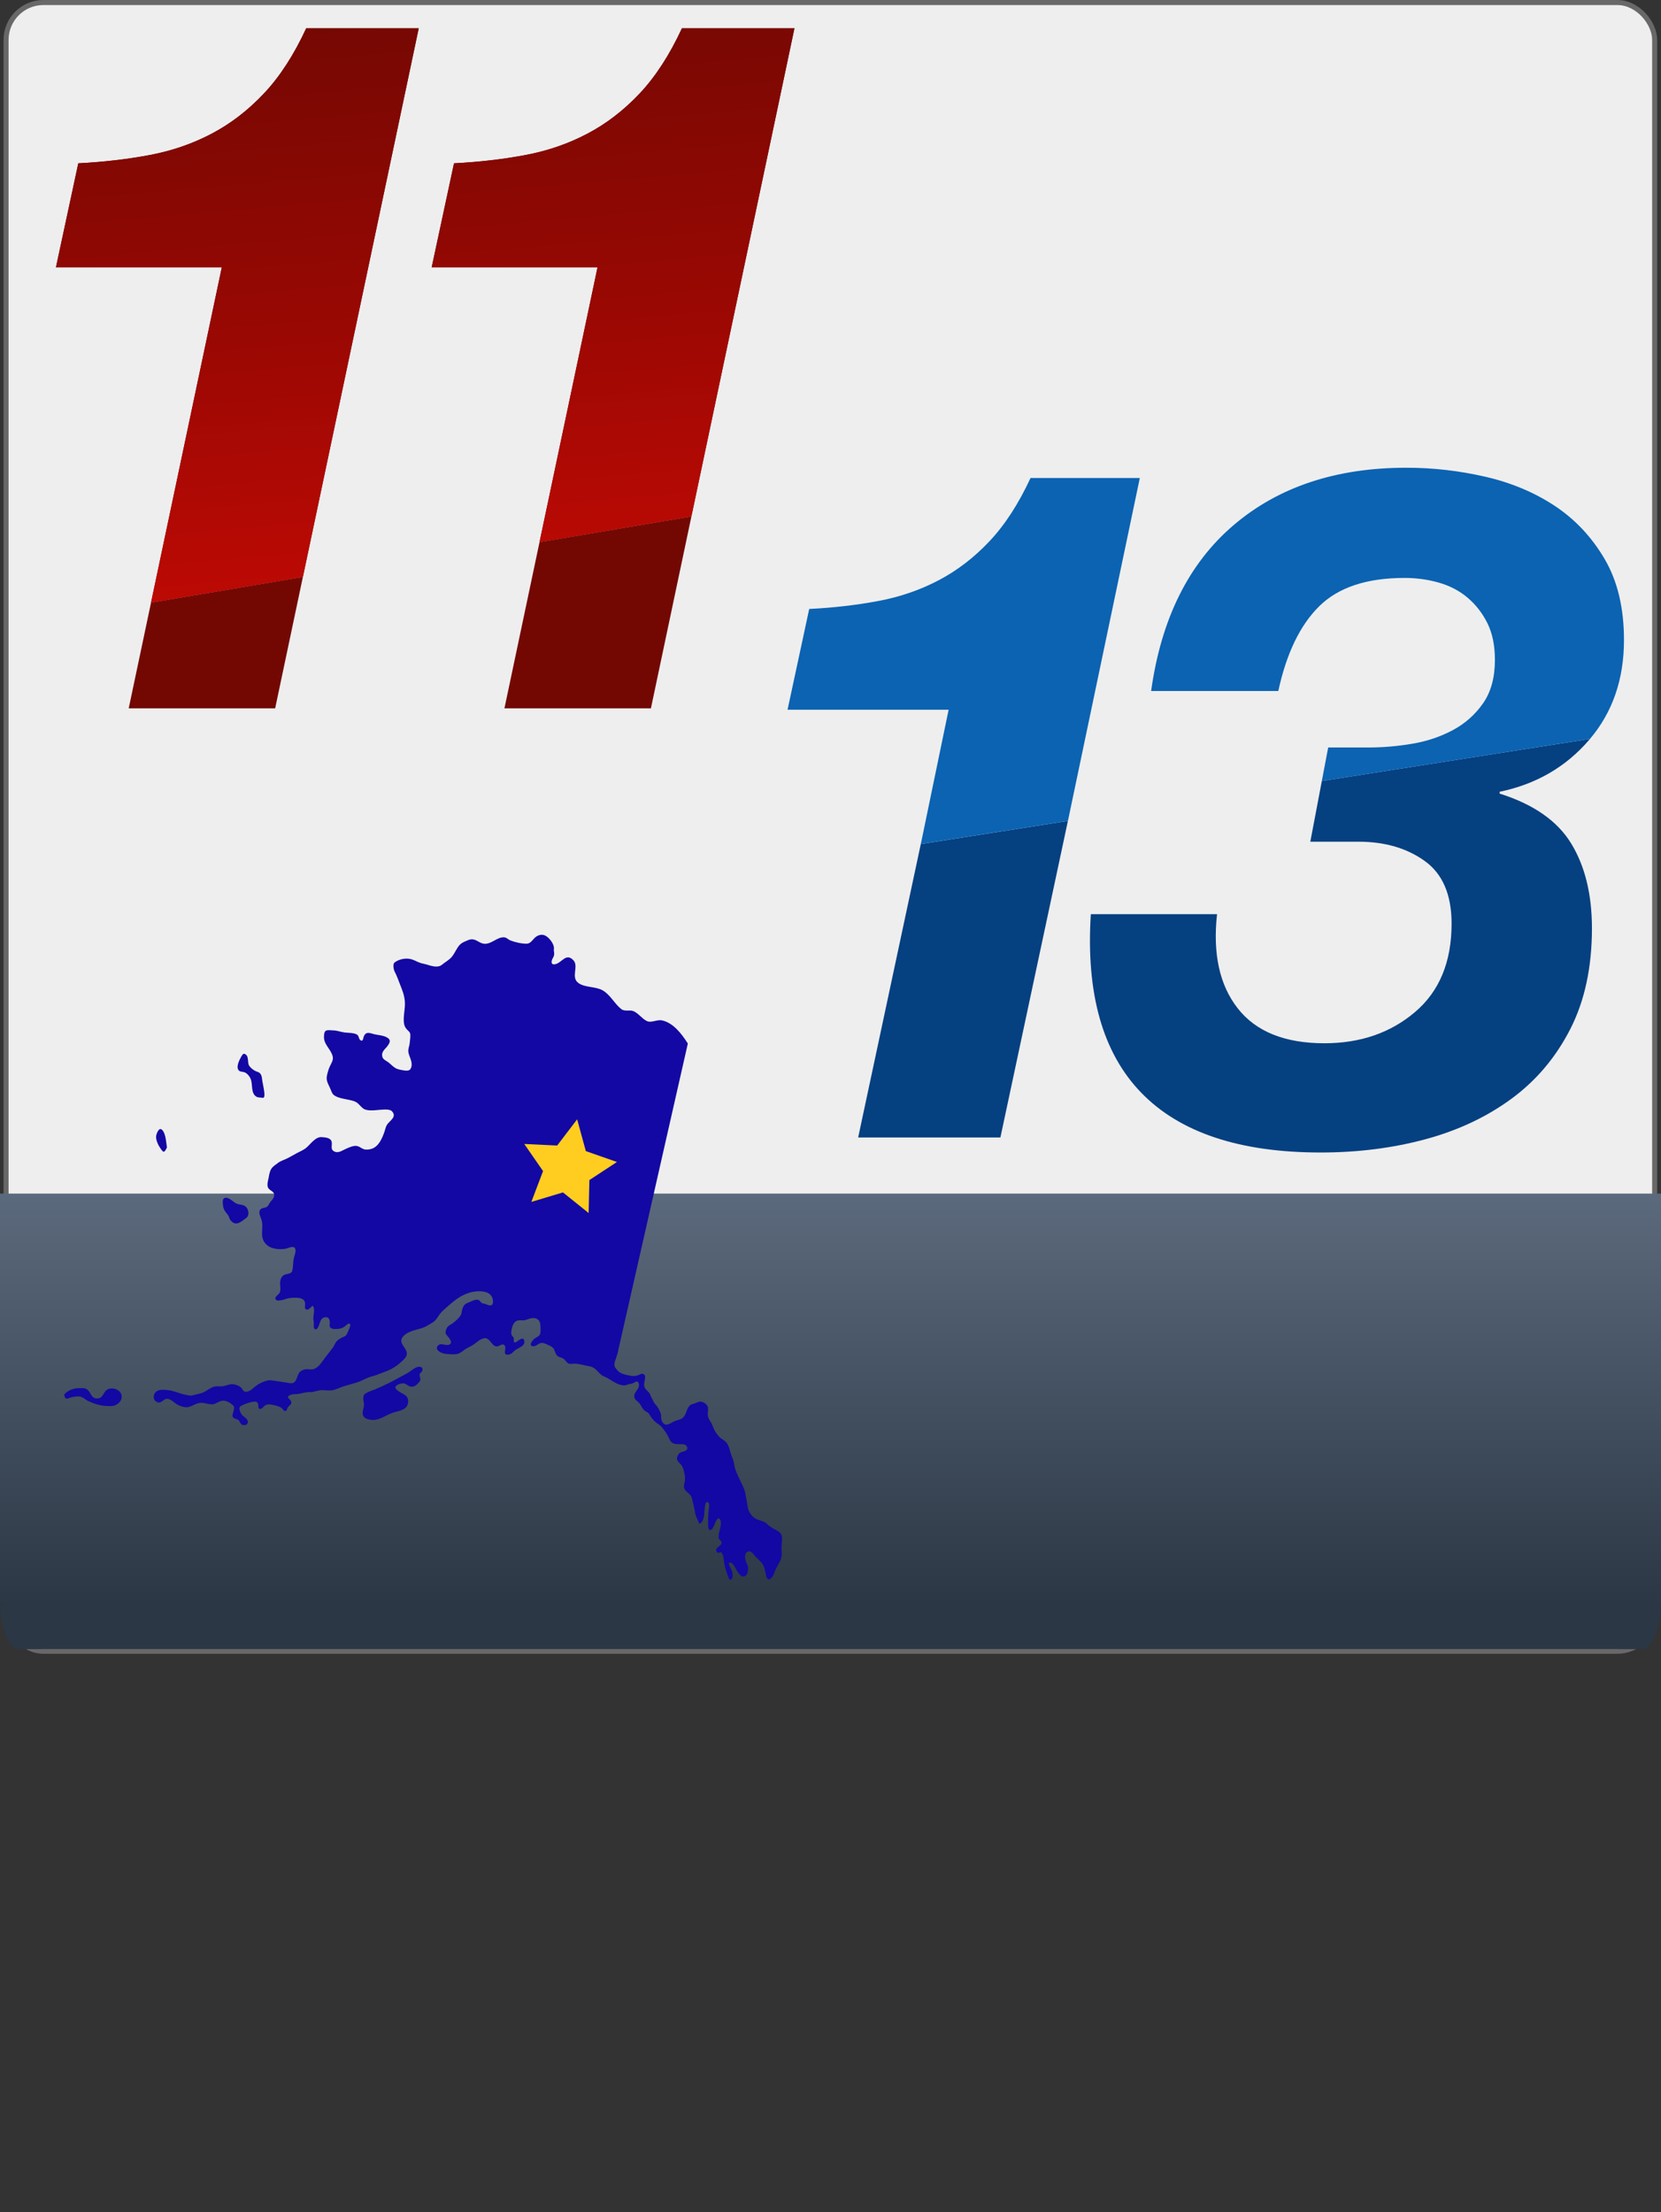
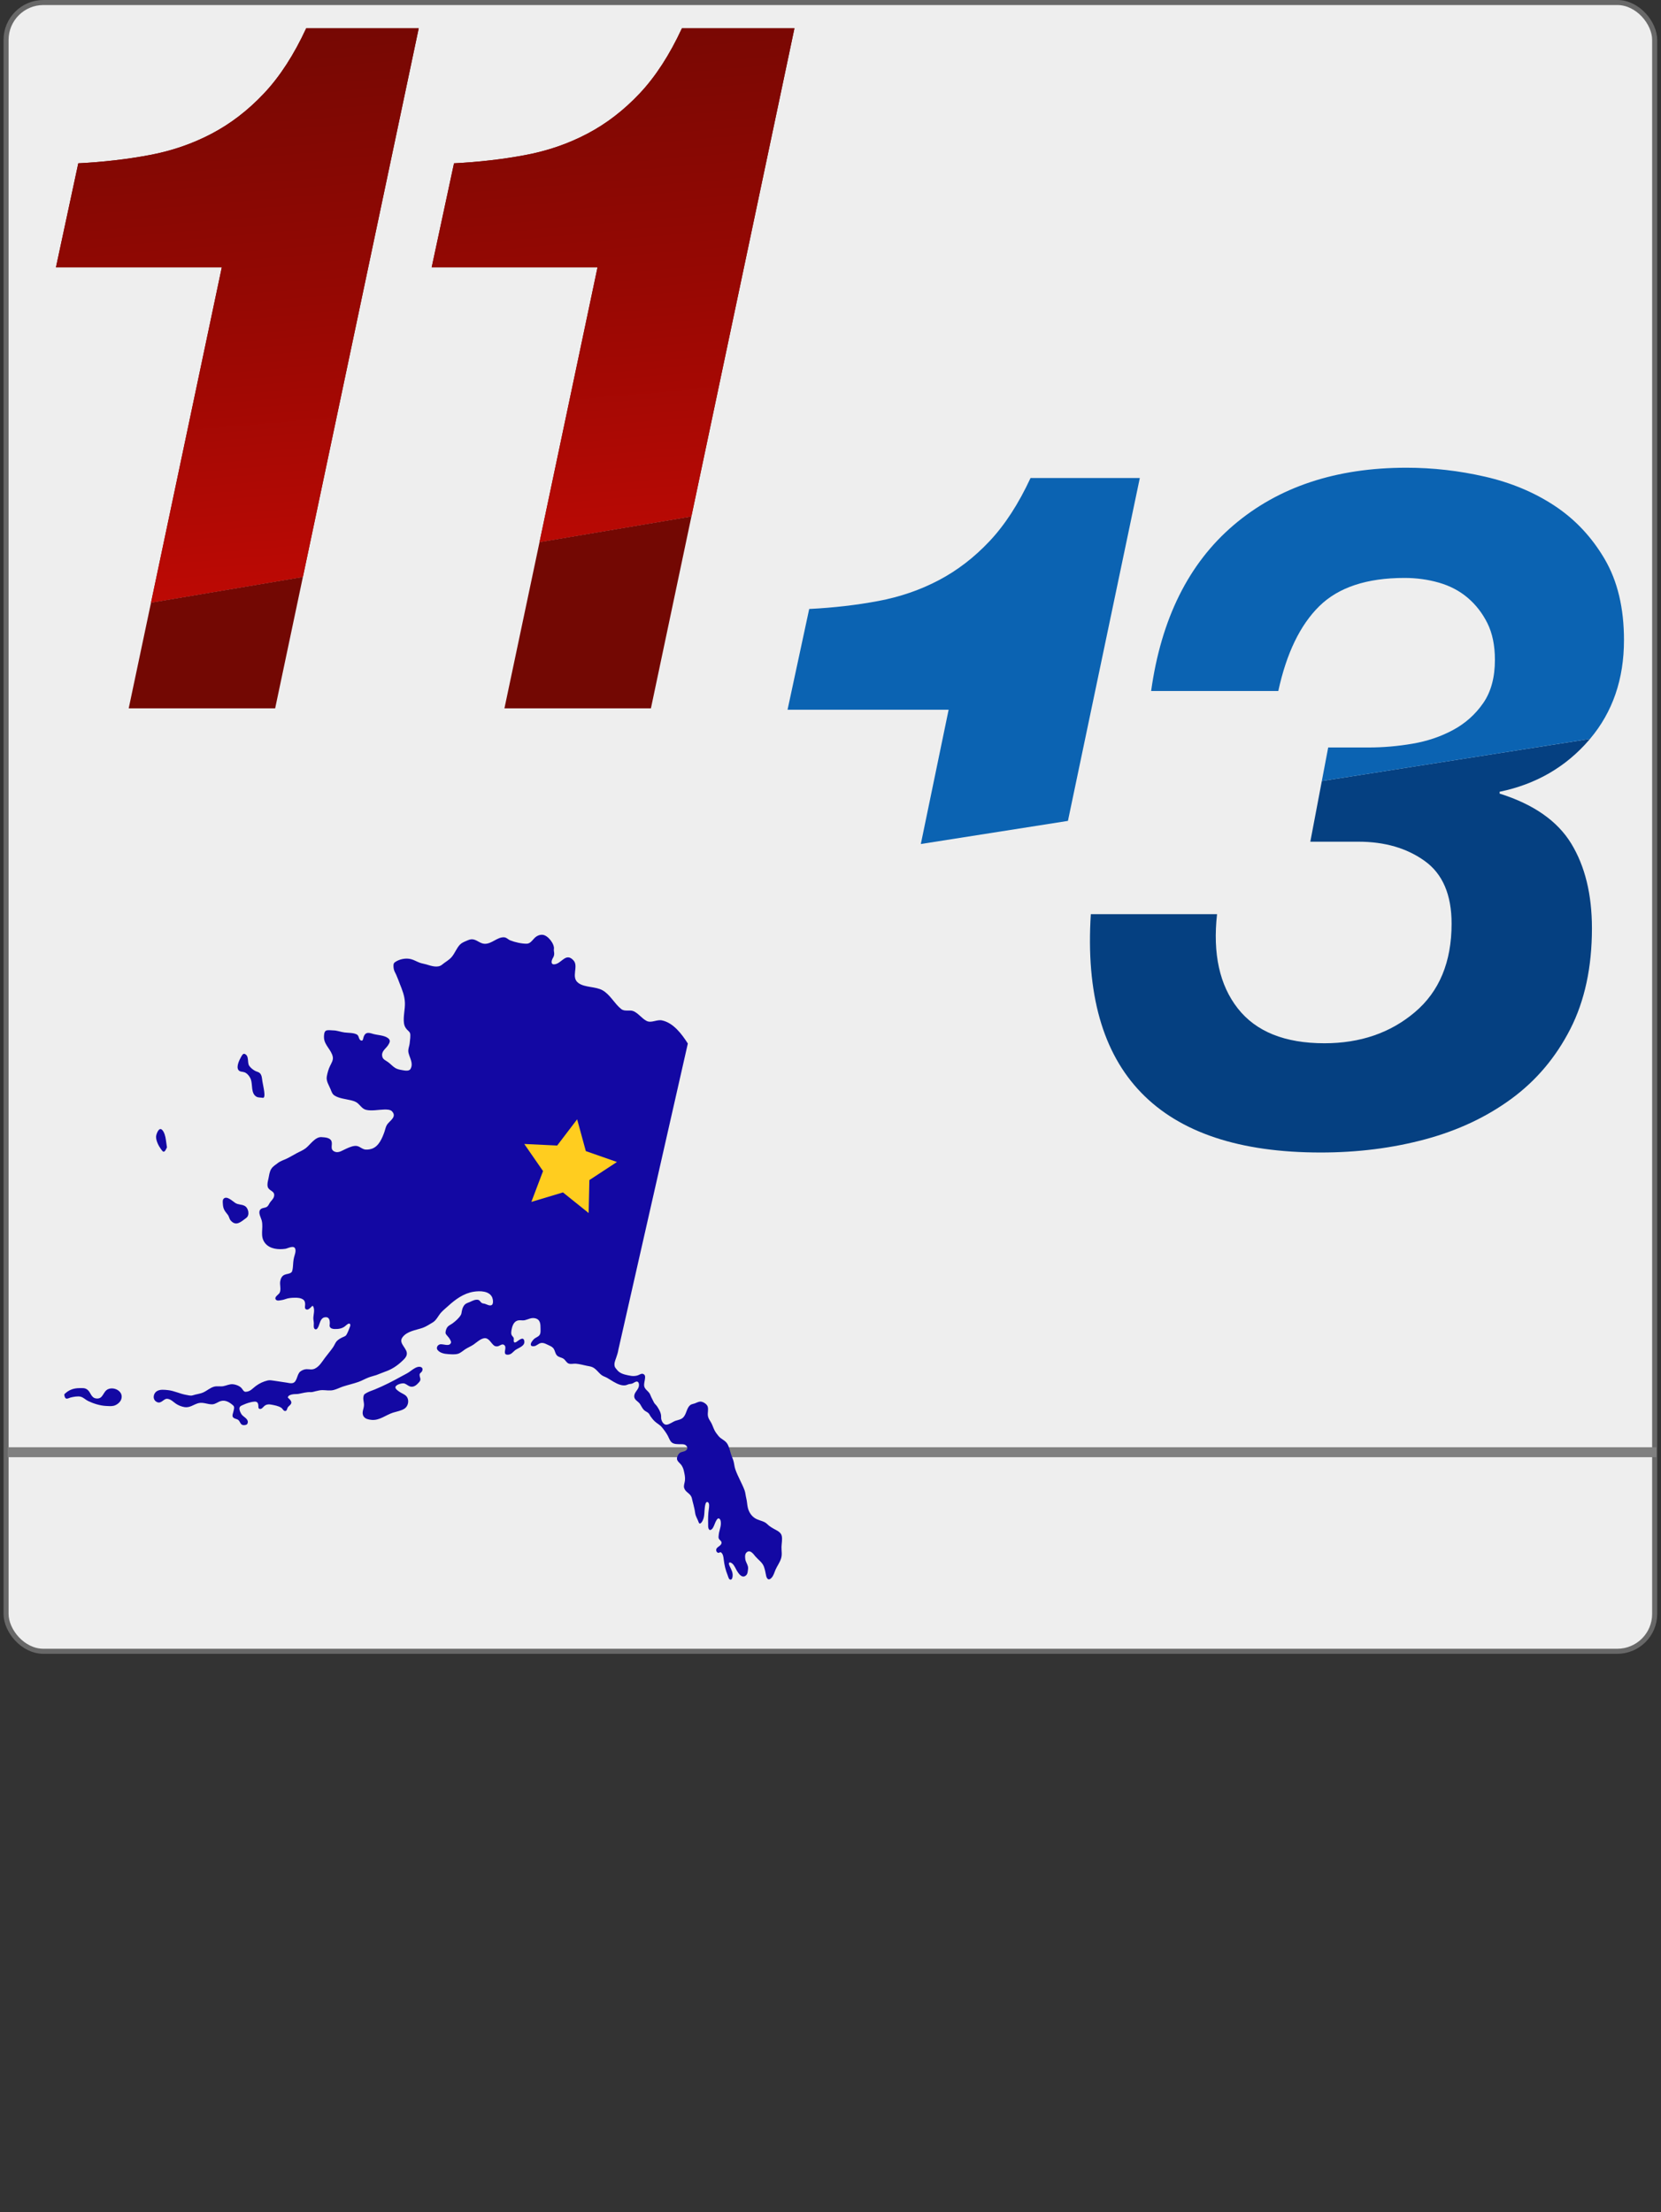
<svg xmlns="http://www.w3.org/2000/svg" xmlns:xlink="http://www.w3.org/1999/xlink" id="Layer_1" viewBox="0 0 500.74 666.84">
  <rect x="0" y="0" width="500.74" height="666.84" fill="#333333" stroke="none" />
  <defs>
    <style>.cls-1{fill:url(#linear-gradient);}.cls-1,.cls-2,.cls-3,.cls-4,.cls-5,.cls-6,.cls-7,.cls-8,.cls-9{stroke-width:0px;}.cls-10{fill:#eee;stroke:#686868;stroke-miterlimit:10;stroke-width:1.52px;}.cls-2{fill:url(#linear-gradient-2);}.cls-3{fill:url(#linear-gradient-3);}.cls-4{fill:gray;}.cls-5{fill:#730803;}.cls-6{fill:#0b63b2;}.cls-7{fill:#1308a3;}.cls-8{fill:#ffcd1f;}.cls-9{fill:#054081;}</style>
    <linearGradient id="linear-gradient" x1="180.55" y1="-5.32" x2="199.65" y2="217.51" gradientUnits="userSpaceOnUse">
      <stop offset="0" stop-color="#730803" />
      <stop offset=".41" stop-color="#970803" />
      <stop offset="1" stop-color="#d20a05" />
    </linearGradient>
    <linearGradient id="linear-gradient-2" x1="68.04" y1="3.56" x2="87.14" y2="226.38" xlink:href="#linear-gradient" />
    <linearGradient id="linear-gradient-3" x1="250.37" y1="358.79" x2="250.37" y2="527.77" gradientUnits="userSpaceOnUse">
      <stop offset="0" stop-color="#fff" />
      <stop offset="0" stop-color="#5c6a7d" />
      <stop offset=".74" stop-color="#2b3744" />
    </linearGradient>
  </defs>
  <rect class="cls-10" x="1.83" y=".76" width="497" height="497" rx="11.26" ry="11.26" />
  <path class="cls-5" d="m205.58,8.53c-3.71,8.01-7.95,14.55-12.72,19.62-4.78,5.08-10.04,9.13-15.79,12.15-5.75,3.03-11.99,5.18-18.71,6.44-6.73,1.27-13.89,2.1-21.49,2.49l-6.73,31.34h50l-17.49,82.85,45.78-7.74L239.5,8.53h-33.92Z" />
  <polygon class="cls-5" points="152.07 213.53 196.23 213.53 208.44 155.68 162.65 163.42 152.07 213.53" />
  <path class="cls-1" d="m205.58,8.53c-3.71,8.01-7.95,14.55-12.72,19.62-4.78,5.08-10.04,9.13-15.79,12.15-5.75,3.03-11.99,5.18-18.71,6.44-6.73,1.27-13.89,2.1-21.49,2.49l-6.73,31.34h50l-17.49,82.85,45.78-7.74L239.5,8.53h-33.92Z" />
  <polygon class="cls-5" points="38.8 213.53 82.95 213.53 91.31 173.92 45.53 181.66 38.8 213.53" />
  <path class="cls-5" d="m92.31,8.53c-3.71,8.01-7.94,14.55-12.72,19.62-4.78,5.08-10.04,9.13-15.79,12.15-5.75,3.03-11.99,5.18-18.71,6.44-6.73,1.27-13.89,2.1-21.49,2.49l-6.73,31.34h50l-21.34,101.09,45.78-7.74L126.23,8.53h-33.92Z" />
  <path class="cls-2" d="m92.31,8.53c-3.71,8.01-7.94,14.55-12.72,19.62-4.78,5.08-10.04,9.13-15.79,12.15-5.75,3.03-11.99,5.18-18.71,6.44-6.73,1.27-13.89,2.1-21.49,2.49l-6.73,31.34h50l-21.34,101.09,45.78-7.74L126.23,8.53h-33.92Z" />
  <path class="cls-9" d="m452.09,239.24v-.57c10.98-2.27,19.97-7.48,26.98-15.62.09-.11.18-.22.27-.32l-80.85,12.7-3.47,18.29h14.48c7.95,0,14.62,1.94,20.02,5.82,5.4,3.88,8.09,10.18,8.09,18.88,0,11.55-3.69,20.45-11.07,26.69-7.38,6.25-16.47,9.37-27.26,9.37-11.93,0-20.64-3.5-26.13-10.51-5.49-7-7.57-16.47-6.25-28.4h-38.05c-1.51,23.85,3.55,41.79,15.19,53.81,11.64,12.02,29.68,18.03,54.1,18.03,11.17,0,21.68-1.33,31.52-3.98,9.84-2.65,18.5-6.72,25.98-12.21,7.48-5.49,13.39-12.49,17.75-21.01,4.35-8.52,6.53-18.64,6.53-30.38,0-10.22-2.09-18.74-6.25-25.56-4.17-6.82-11.36-11.83-21.58-15.05Z" />
  <path class="cls-6" d="m489.58,192.95c0-9.66-1.94-17.79-5.82-24.42-3.88-6.62-8.9-11.97-15.05-16.04-6.15-4.07-13.16-7-21.01-8.8-7.86-1.8-15.76-2.7-23.71-2.7-21.2,0-38.58,5.78-52.11,17.32-13.54,11.55-21.82,28.21-24.85,49.98h38.34c2.46-11.36,6.58-19.88,12.35-25.56,5.77-5.68,14.34-8.52,25.7-8.52,3.59,0,7.05.47,10.36,1.42,3.31.95,6.2,2.46,8.66,4.54,2.46,2.09,4.45,4.64,5.96,7.67,1.51,3.03,2.27,6.72,2.27,11.07,0,5.3-1.18,9.66-3.55,13.06-2.37,3.41-5.4,6.11-9.09,8.09-3.69,1.99-7.76,3.36-12.21,4.12-4.45.76-8.85,1.14-13.2,1.14h-12.21l-1.92,10.11,80.85-12.7c6.82-8.08,10.24-18.01,10.24-29.78Z" />
-   <polygon class="cls-9" points="258.71 342.88 301.59 342.88 321.94 247.46 277.59 254.43 258.71 342.88" />
  <path class="cls-6" d="m310.67,144.1c-3.6,7.76-7.72,14.11-12.35,19.03-4.64,4.93-9.75,8.85-15.33,11.78-5.59,2.94-11.64,5.02-18.17,6.25-6.53,1.23-13.49,2.04-20.87,2.41l-6.53,30.38h48.56l-8.38,40.47,44.35-6.97,21.67-103.36h-32.94Z" />
  <rect class="cls-4" x="2.33" y="436.26" width="497" height="3" />
-   <path class="cls-3" d="m0,359.8v122.68c0,8.05,2.53,14.63,5.63,14.63h489.49c3.1,0,5.63-6.58,5.63-14.63v-122.68H0Z" />
  <path class="cls-7" d="m207.36,314.56c-1.78-2.79-4.31-6.22-7.78-6.97-1.55-.34-3.21.89-4.65.16-1.44-.74-2.45-2.28-3.93-2.93-1.19-.52-2.63.21-3.73-.66-2.07-1.65-3.3-4.33-5.63-5.65-2.1-1.18-5.35-.78-7.27-2.19-2.38-1.74.18-5-1.48-6.82-2.11-2.31-3.37.43-5.15,1.05-1.71.59-1.72-.72-1-1.88.65-1.06.13-1.95.24-2.53.28-1.51-1.76-4.2-3.39-4.35-.96-.09-1.86.36-2.51,1.04-.64.67-1.24,1.61-2.27,1.64-1.5.03-3.59-.44-4.98-1-.7-.28-1.1-.9-1.92-.93-2.02-.08-3.64,2-5.77,1.96-1.45-.03-2.42-1.31-3.81-1.36-.59-.02-1.13.22-1.66.45-.68.29-1.47.6-2,1.15-1.03,1.07-1.52,2.57-2.48,3.71-.81.97-1.96,1.53-2.92,2.34-1.29,1.08-3.26.38-4.81-.09-.61-.18-1.25-.26-1.85-.47-.91-.32-1.76-.86-2.69-1.1-1.61-.42-3.56-.02-4.9.95-.52.37-.41,1.19-.35,1.76.07.72.44,1.3.75,1.95.41.89.73,1.82,1.09,2.73.75,1.89,1.49,3.67,1.56,5.76.07,2.03-.55,4.09-.29,6.13.1.76.38,1.35.89,1.92.27.31.76.65.92,1.04.27.65,0,2.24-.07,2.99-.1,1.08-.62,1.95-.36,3.04.38,1.58,1.5,3.14.62,4.78-.45.84-1.79.52-2.53.4-.7-.12-1.43-.26-2.05-.62-.81-.48-1.48-1.28-2.26-1.83-.6-.43-1.44-.75-1.66-1.52-.46-1.67.93-2.35,1.71-3.53.56-.86.84-1.55-.09-2.2-1.2-.84-3.08-.82-4.47-1.23-.57-.17-1.29-.42-1.89-.21-.56.2-.86.86-.99,1.39-.1.39-.14,1.05-.74.81-.73-.29-.52-1.4-1.21-1.79-1.02-.57-2.6-.47-3.73-.62-1.22-.15-2.24-.63-3.5-.63-.61,0-1.59-.21-2.15.12-.56.34-.58,1.59-.54,2.18.14,2.19,2.24,3.57,2.65,5.7.18.96-.42,1.88-.82,2.7-.49,1-.77,2.04-.98,3.13-.28,1.43.62,2.67,1.13,3.92.28.7.5,1.44,1.16,1.87,1.37.9,3.34,1.06,4.92,1.44.77.19,1.5.39,2.12.92.81.7,1.38,1.7,2.5,1.97,1.68.41,3.81-.06,5.56-.09.66-.01,1.72,0,2.22.5,1.67,1.72-.71,2.88-1.48,4.1-.4.64-.52,1.45-.77,2.15-.69,1.93-1.71,4.43-3.88,5.1-.64.2-1.62.35-2.28.12-1.08-.37-1.55-1.12-2.81-1-1.07.11-2.35.74-3.31,1.21-.89.44-1.83.97-2.84.46-1.38-.7-.43-2.02-.84-3.1-.42-1.11-2.03-1.15-3.02-1.22-1.88-.13-3.41,2.32-4.74,3.34-.79.61-1.72.98-2.6,1.44-1.06.56-2.08,1.2-3.17,1.72-.87.41-1.88.71-2.64,1.31-.71.56-1.46.96-1.97,1.75-.56.88-.66,2-.87,3-.17.78-.44,1.7-.18,2.5.41,1.24,2.27,1.13,1.87,2.82-.2.83-.84,1.23-1.28,1.92-.28.44-.46.98-.94,1.25-.65.37-1.54.21-1.99.89-.62.91.31,2.37.52,3.28.56,2.38-.67,4.65,1.01,6.75,1.42,1.78,4.03,1.99,6.1,1.69.68-.1,2.56-1.17,2.97-.03.28.79-.13,1.76-.33,2.52-.26.99-.28,1.88-.36,2.88-.03.38-.14,1.45-.43,1.7-.65.56-1.32.44-2.07.75-.85.35-1.21,1.18-1.34,2.03-.16,1.05.32,2.37-.15,3.38-.28.59-1.78,1.31-1.16,2.08.31.38.79.3,1.21.24.54-.08,1.03-.15,1.54-.34,1.01-.38,1.88-.44,2.94-.46.83-.02,1.86.05,2.57.57.54.4.62,1.11.56,1.73-.04.38-.15.95.25,1.18.61.33,1.15-.27,1.54-.64.09-.08.33-.38.47-.38.15,0,.29.39.32.5.3.99-.03,2-.09,3-.04.57.12,1.12.14,1.69.02.52-.21,1.57.4,1.85.55.26.93-.65,1.08-1.02.44-1.06.59-2.51,2.03-2.6.21-.01.44,0,.63.09.65.33.71,1.25.67,1.88-.02.29-.11.63.02.91.25.54.88.65,1.41.67,1.09.04,2.18-.1,3.07-.76.29-.22,1.16-1.13,1.53-.81.27.23.15.63.04.91-.29.77-.63,1.7-1.05,2.4-.26.44-.76.56-1.2.77-.59.28-1.18.61-1.64,1.07-.53.54-.75,1.28-1.17,1.89-.77,1.13-1.68,2.15-2.49,3.25-.86,1.16-1.68,2.6-3.06,3.24-.85.39-1.59.14-2.48.15-.62,0-1.37.32-1.86.7-1.09.84-.89,3.19-2.36,3.5-.58.13-1.19-.07-1.77-.15-1.24-.18-2.47-.39-3.71-.56-.68-.09-1.36-.25-2.04-.08-1.33.33-2.44.85-3.55,1.67-1.06.79-1.61,1.65-3.02,1.74-.68.05-.95-.83-1.37-1.22-.64-.61-1.69-1.01-2.57-1.07-.99-.06-1.86.41-2.81.59-.92.17-1.89-.09-2.79.15-1.22.33-2.13,1.22-3.26,1.73-1.02.46-2.1.52-3.14.87-.7.23-1.35-.01-2.06-.13-1.88-.32-3.54-1.23-5.47-1.43-1.07-.11-2.44-.29-3.39.36-1.13.77-1.28,2.58.07,3.23,1.39.67,2.01-1.15,3.25-.96,1,.16,1.66.89,2.44,1.44.78.54,1.74.91,2.68,1.06,1.57.24,2.72-.82,4.15-1.2,1.45-.38,2.82.44,4.25.35.89-.06,1.62-.72,2.46-.97,1.46-.44,2.75.41,3.79,1.34.49.45.16,1.26.02,1.91-.09.41-.34.99-.21,1.39.21.66,1.12.67,1.61.98.69.44.66,1.53,1.6,1.62.18.02.38,0,.56-.03.29-.05.57-.13.69-.41.54-1.23-.86-1.84-1.54-2.53-.26-.27-.46-.63-.61-.97-.23-.51-.47-1.33.06-1.75.25-.2.57-.31.86-.44.45-.2.91-.39,1.39-.54.64-.2,1.31-.37,1.98-.41.78-.04,1.09.36,1.15,1.17.03.34-.07.89.35,1.01.65.2,1.05-.51,1.46-.86.53-.45,1.22-.58,1.89-.45,1.07.2,2.31.38,3.24,1,.42.28.72,1.21,1.39.9.29-.13.36-.68.49-.94.32-.61,1.38-1,1.08-1.84-.12-.34-.39-.62-.64-.87-.18-.18-.44-.26-.33-.54.21-.54,1-.71,1.5-.79.57-.09,1.15-.03,1.71-.13,1.17-.21,2.43-.6,3.63-.52.54.04,1.03-.19,1.55-.29.68-.14,1.31-.33,2.02-.32,1.16.01,2.22.26,3.39-.04.97-.25,1.85-.73,2.79-1.04,1.53-.5,3.09-.84,4.61-1.37,1.05-.37,2-.93,3.03-1.33.8-.32,1.63-.49,2.43-.76.87-.3,1.69-.7,2.57-1,2.02-.68,3.74-1.81,5.3-3.32.54-.52,1.04-.97,1.25-1.71.55-1.95-2.73-3.44-1.23-5.39,1.4-1.83,3.98-2.1,6-2.79,1.07-.37,2.1-1.07,3.07-1.64,1.17-.69,1.68-2.06,2.59-3.05.63-.68,1.34-1.24,2.03-1.87,2.23-2.03,4.7-3.87,7.76-4.35,1.83-.29,4.71-.29,5.58,1.74.23.54.45,2.02-.22,2.31-.65.28-1.41-.24-2.03-.42-.27-.08-.58-.07-.83-.2-.54-.29-.63-.93-1.32-1.01-.86-.09-1.6.35-2.35.68-.36.16-.75.26-1.1.46-.8.46-1.15,1.44-1.32,2.29-.08.38-.08.78-.28,1.13-.57.99-1.6,1.88-2.5,2.55-.46.34-1.08.6-1.47,1.02-.39.42-.61,1.14-.66,1.7-.04.42.23.69.49.99.36.41.74.86.97,1.35.08.18.26.53.2.73-.44,1.42-2.44.29-3.38.56-.74.22-1.18,1.08-.65,1.72.76.91,2.06,1.14,3.18,1.21.92.06,2.04.16,2.93-.1.82-.24,1.46-.88,2.16-1.34.83-.54,1.77-.9,2.59-1.47.92-.64,2.28-1.96,3.5-1.89,1.17.07,1.81,1.61,2.64,2.22.45.33,1.05.33,1.53.08.39-.2.95-.58,1.39-.33,1.02.57.09,1.86.41,2.66.14.36.66.37.98.34.92-.09,1.36-.8,2.02-1.33.97-.76,3.25-1.25,2.74-2.99-.35-1.21-1.75.11-2.25.42-.23.13-.63.4-.81.06-.2-.37.05-.83-.1-1.21-.15-.38-.54-.6-.66-1-.12-.39-.08-.82-.02-1.22.17-1.01.5-2.3,1.45-2.84.9-.51,1.73-.07,2.65-.3,1.07-.26,1.9-.83,3.06-.56,1.63.38,1.61,1.81,1.62,3.17,0,.6.08,1.28-.26,1.82-.38.62-1.21.78-1.72,1.28-.37.36-1.27,1.38-.85,1.95.19.25.61.22.88.19.79-.09,1.28-.8,2.06-.95.91-.17,1.71.39,2.51.74.54.24,1.08.52,1.39,1.04.38.63.42,1.42.95,1.97.54.56,1.37.57,1.99,1,.58.4.87,1.21,1.57,1.45.65.22,1.47-.03,2.15.03,1.07.09,2.1.37,3.14.6.61.14,1.26.19,1.84.45,1.09.49,1.78,1.61,2.7,2.34.54.42,1.2.57,1.78.91,1.24.72,2.47,1.63,3.85,2.05.56.17,1.18.26,1.77.13.3-.07.56-.23.86-.31.38-.1.79-.07,1.14-.23.42-.19,1.24-.87,1.67-.39.33.38.3.98.18,1.43-.28,1.01-1.29,1.65-1.35,2.74-.07,1.25,1.2,1.57,1.77,2.48.35.56.72,1.34,1.19,1.79.4.38.98.56,1.36.95.25.25.37.59.56.88.37.54.85,1.14,1.33,1.58.67.63,1.53,1.03,2.12,1.75.63.76,1.31,1.68,1.78,2.55.34.64.62,1.54,1.18,2.02.71.61,1.93.53,2.82.54.8,0,1.49.06,1.85.88.2.46-.16.92-.55,1.13-.45.24-.98.27-1.45.49-.53.25-.82.79-1,1.33-.36,1.1.52,1.58,1.13,2.31.39.47.72,1.22.85,1.82.22,1.02.46,1.93.35,2.98-.07.7-.46,1.55-.25,2.24.37,1.22,1.5,1.49,2.09,2.5.26.44.3.94.43,1.42.24.87.45,1.76.64,2.64.11.52.14,1.05.28,1.55.16.57.51,1.18.74,1.73.08.18.28.93.53.91.46-.04.77-.67.94-1.03.56-1.22.4-2.63.6-3.92.05-.3.19-1.77.82-1.53.7.26.43,1.63.36,2.17-.2,1.4-.23,2.85-.19,4.27.01.55-.08,1.24.23,1.75.32.54.94,0,1.15-.32.47-.73.65-1.61,1.1-2.35.16-.26.45-.75.83-.55.54.29.54,1.16.52,1.68-.06,1.13-.55,2.14-.64,3.26-.03.33-.12.77.02,1.08.23.52.95.76.81,1.42-.21,1-1.83,1.13-1.57,2.29.08.34.41.67.78.59.24-.05.4-.29.64-.12.62.42.75,1.4.82,2.08.19,1.7.55,3.24,1.2,4.83.15.37.36,1.5,1,1.29.38-.13.45-.72.49-1.05.11-1.08-.4-1.99-.85-2.92-.11-.22-.53-1.13-.03-1.19.48-.05.98.48,1.23.83.17.25.33.51.47.78.5,1.02,1.84,3.6,3.26,2.24.33-.31.42-.74.48-1.17.07-.47.17-1.02.05-1.49-.19-.79-.69-1.4-.8-2.23-.1-.8-.14-1.76.68-2.2.97-.52,1.84.78,2.35,1.39.85,1,2.12,1.82,2.58,3.08.29.81.48,1.67.63,2.51.09.47.21,1.07.68,1.3.33.17.74-.14.95-.37.67-.68.86-1.59,1.23-2.44.5-1.16,1.28-2.16,1.67-3.38.41-1.27.12-2.27.15-3.54.03-1.06.29-2.16.1-3.23-.21-1.2-1.47-1.7-2.37-2.21-.48-.28-1.01-.57-1.44-.91-.45-.35-.79-.79-1.3-1.06-.99-.53-2.1-.66-3.05-1.29-1.14-.76-1.86-1.99-2.13-3.31-.18-.86-.2-1.77-.42-2.62-.21-.8-.24-1.66-.52-2.44-.81-2.16-2.04-4.15-2.79-6.33-.27-.77-.31-1.55-.51-2.34-.2-.78-.57-1.51-.81-2.28-.34-1.06-.51-2.06-1.08-3.04-.62-1.06-1.86-1.41-2.62-2.31-.43-.51-.93-1.17-1.24-1.77-.44-.87-.66-1.75-1.19-2.6-.37-.59-.73-1.12-.82-1.82-.12-.89.21-1.89-.06-2.75-.24-.78-1.52-1.58-2.32-1.49-.56.06-1.05.35-1.57.54-.47.17-1.04.21-1.43.55-1.05.93-1.05,2.59-2.01,3.63-.58.63-1.47.79-2.25,1.02-.88.27-1.83,1.09-2.75,1.21-.98.12-1.59-1.07-1.69-1.85-.03-.27,0-.54-.02-.81-.02-.25-.07-.52-.14-.76-.21-.72-.68-1.5-1.09-2.12-.27-.41-.69-.7-.92-1.14-.29-.54-.58-1.11-.84-1.67-.18-.4-.3-.81-.55-1.17-.5-.7-1.43-1.23-1.56-2.13-.11-.82.21-1.6.26-2.41.02-.38.06-.76-.25-1.03-.64-.56-1.21-.07-1.86.19-.3.12-.63.17-.95.21-.7.09-1.36-.05-2.04-.19-1.32-.27-2.6-.61-3.43-1.74-.21-.29-.51-.55-.61-.91-.26-.94.12-1.74.42-2.61.27-.78.57-1.66.68-2.48m0,0l20.97-92.22m-128.2,16.31c-.6-.11-1.33-.03-1.87-.33-1.71-.96-1.14-3.57-1.67-5.14-.29-.87-1.06-1.9-1.95-2.23-.64-.23-1.43-.08-1.85-.72-.67-1.01.3-2.98.81-3.88.18-.32.57-1.12,1.05-.95,1.5.51.75,2.64,1.42,3.6.45.65,1.22,1.27,1.94,1.61.4.19.93.27,1.25.59.65.62.65,1.65.78,2.48.21,1.38,1.22,5.18.09,4.98h0Zm-28.86,14.96c-.11-.8-.23-1.6-.34-2.4-.12-.89-.46-2.28-1.14-2.92-1-.95-1.77,1.42-1.8,2.02-.06,1.18.73,2.8,1.43,3.74.15.2.54.82.81.84.52.03.81-.92,1.03-1.28h0Zm23.93,21.23c-1.63,1.19-3.07,2.66-4.71.8-.46-.52-.47-1.24-.91-1.77-.98-1.2-1.41-1.79-1.47-3.43-.02-.43-.09-1,.23-1.35.97-1.06,2.75.78,3.54,1.26.9.56,1.88.39,2.78.86,1.23.63,1.61,2.85.54,3.62h0Zm-54.89,53.19c1.29-1.33,2.84-1.87,4.58-1.87.93,0,1.63-.12,2.41.48,1.05.82,1.06,2.47,2.68,2.64,2.13.23,1.95-2.12,3.55-2.81,1.9-.82,4.78.72,3.95,3.08-.31.9-1.35,1.71-2.27,1.93-.77.18-1.57.09-2.35.05-1.76-.09-3.75-.71-5.36-1.49-.9-.44-1.28-1.01-2.24-1.29-.8-.24-2.25.04-3.08.25-.32.09-.92.42-1.26.31-.48-.15-.58-.89-.61-1.29h0Zm90.42.04c1.19-.88,2.02-1.02,3.18-1.5,2.83-1.16,5.54-2.56,8.22-4.05.69-.39,1.42-.72,2.08-1.16.8-.54,1.64-1.29,2.59-1.56.92-.26,1.91.15,1.37,1.27-.17.35-.7.55-.73.96-.08.95.66,1.42-.14,2.32-.64.72-1.43,1.53-2.48,1.37-.73-.11-1.23-.69-1.9-.94-.64-.23-2.36.22-2.73.92-.33.63.87,1.36,1.3,1.65.68.46,1.46.66,2,1.31.9,1.08.54,2.92-.57,3.66-1,.67-2.33.87-3.46,1.22-2.24.71-4.16,2.49-6.64,2.18-.82-.1-1.76-.27-2.25-1.02-.76-1.19.14-2.32.1-3.58-.03-1.05-.49-1.92.06-3.05h0Z" />
  <polygon class="cls-8" points="173.99 337.41 176.61 346.99 185.99 350.27 177.68 355.72 177.46 365.66 169.71 359.44 160.19 362.3 163.71 353.01 158.05 344.84 167.97 345.31 173.99 337.41" />
</svg>